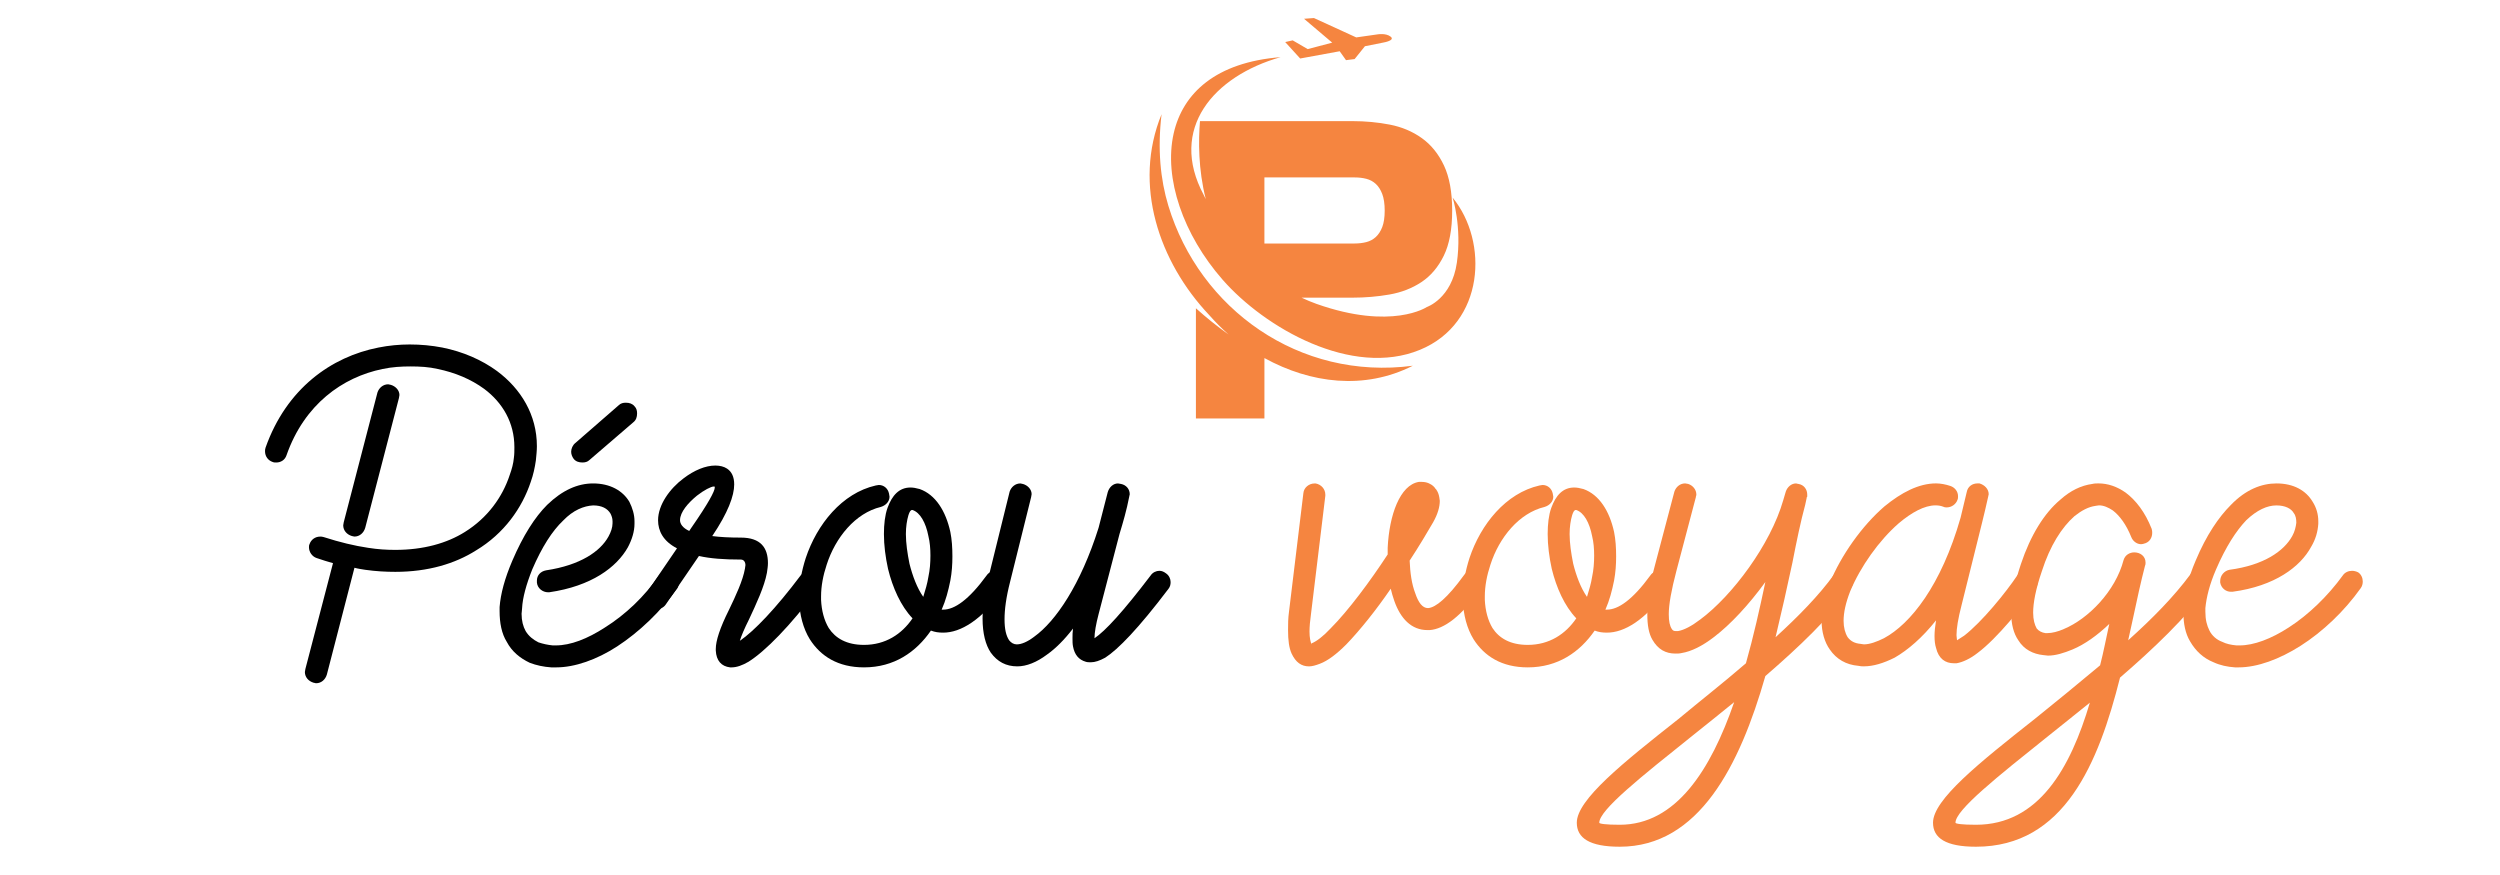
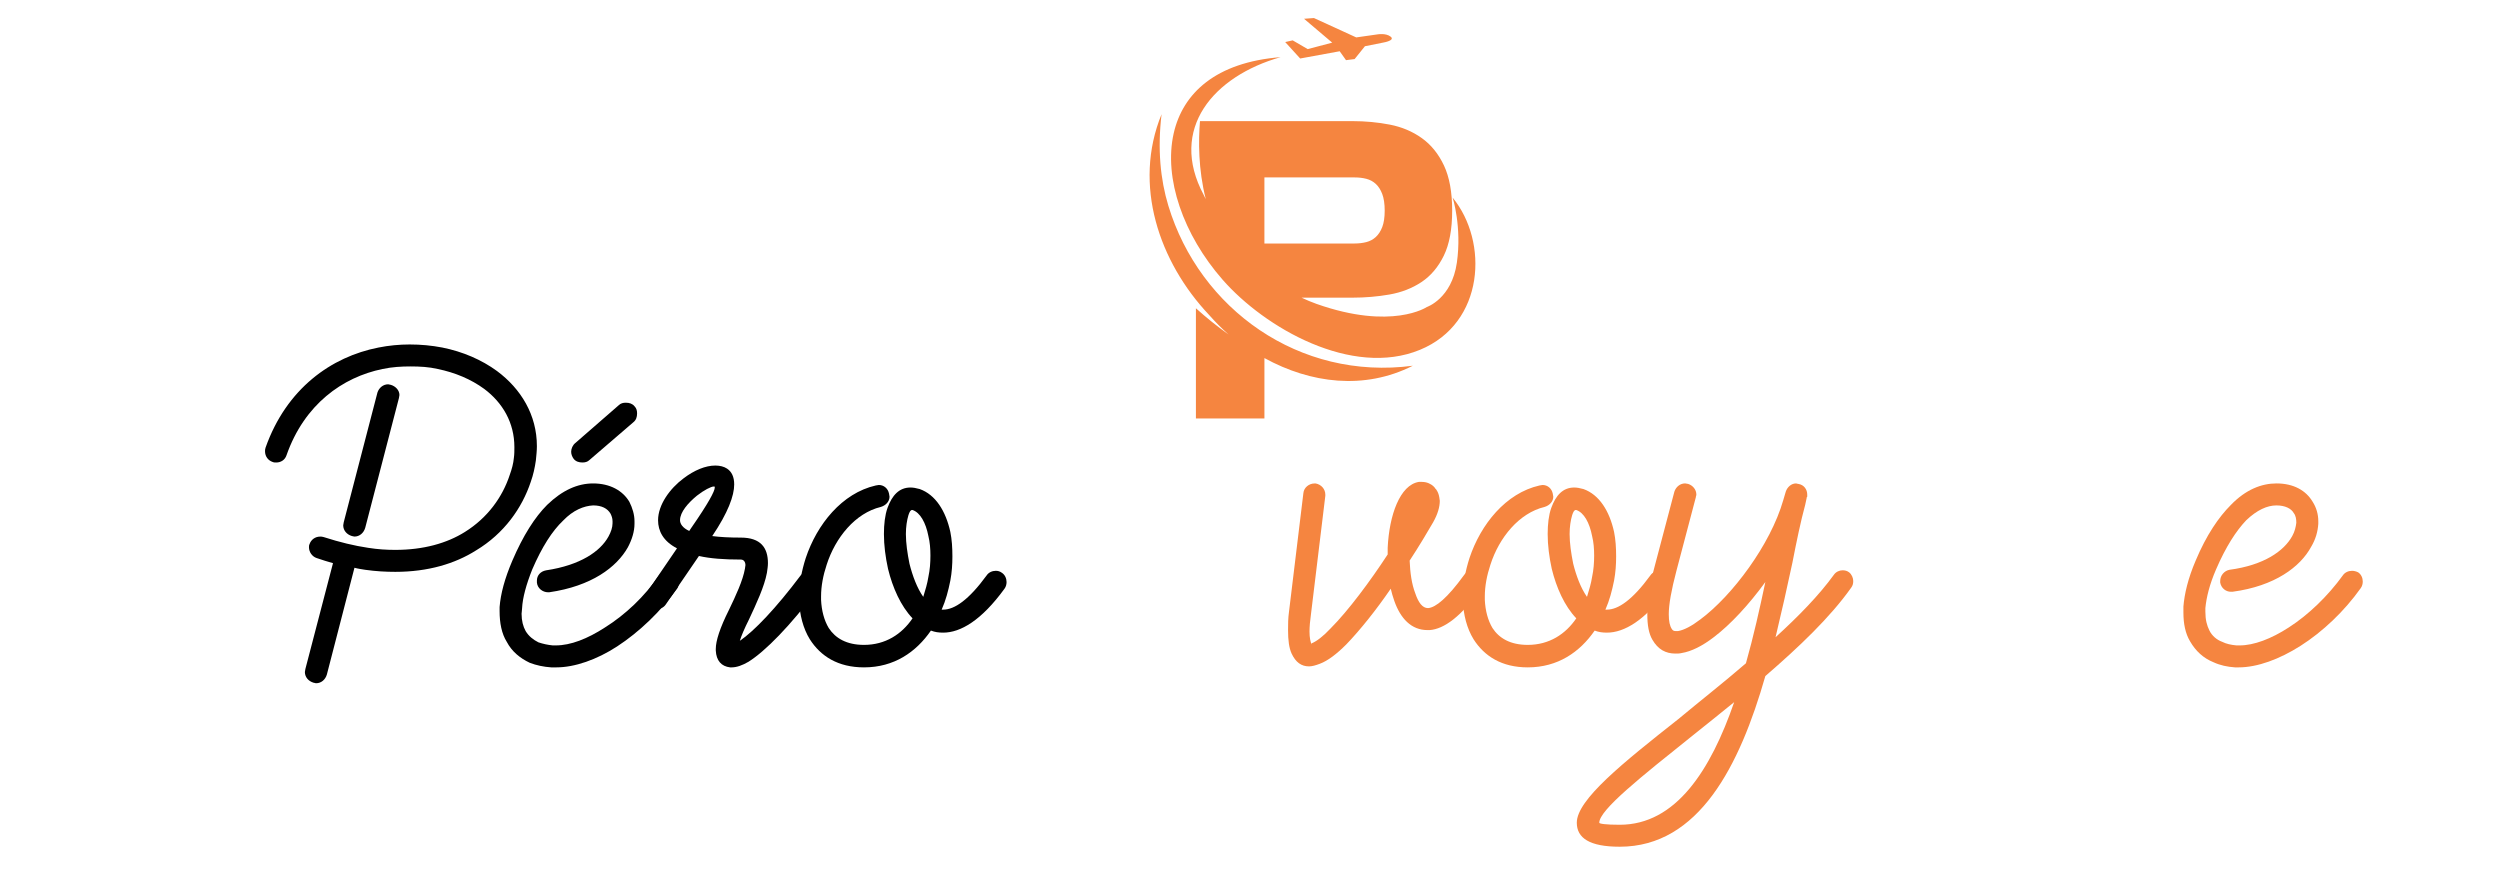
<svg xmlns="http://www.w3.org/2000/svg" version="1.1" baseProfile="tiny" id="Calque_1" x="0px" y="0px" width="200px" height="70px" viewBox="0 0 200 70" xml:space="preserve">
  <g>
    <path d="M42.951,35.69c0,0.368-0.041,0.736-0.082,1.145c-0.082,0.572-0.204,1.145-0.409,1.717   c-0.695,2.085-2.125,4.129-4.374,5.479c-1.676,1.063-3.843,1.717-6.459,1.717c-0.736,0-1.553-0.041-2.412-0.164   c-0.245-0.041-0.572-0.082-0.858-0.163l-2.208,8.543c-0.123,0.409-0.45,0.695-0.858,0.695c-0.082,0-0.123-0.041-0.205-0.041   c-0.409-0.122-0.695-0.449-0.695-0.858c0-0.082,0.041-0.163,0.041-0.245l2.208-8.462c-0.409-0.123-0.858-0.245-1.308-0.409   c-0.368-0.122-0.613-0.49-0.613-0.858c0-0.081,0-0.163,0.041-0.245c0.123-0.368,0.45-0.613,0.858-0.613   c0.082,0,0.164,0,0.286,0.041c1.267,0.409,2.453,0.695,3.556,0.858c0.777,0.123,1.472,0.164,2.167,0.164   c2.249,0,4.129-0.532,5.56-1.431c1.84-1.145,3.025-2.821,3.597-4.579c0.164-0.449,0.286-0.899,0.327-1.349   c0.041-0.286,0.041-0.572,0.041-0.858c0-1.962-0.94-3.557-2.412-4.66c-1.063-0.777-2.33-1.308-3.72-1.594   c-0.695-0.164-1.431-0.205-2.167-0.205s-1.472,0.041-2.249,0.205c-3.188,0.654-6.254,2.82-7.685,6.909   c-0.123,0.367-0.45,0.572-0.817,0.572c-0.082,0-0.205,0-0.286-0.041c-0.368-0.123-0.613-0.45-0.613-0.858   c0-0.082,0-0.164,0.041-0.286c1.676-4.742,5.273-7.276,9.034-8.012c0.817-0.164,1.676-0.246,2.494-0.246   c0.899,0,1.757,0.082,2.616,0.246c1.635,0.327,3.147,0.981,4.374,1.88C41.684,31.112,42.951,33.197,42.951,35.69z M29.216,42.231   c-0.123,0.408-0.45,0.694-0.858,0.694c-0.082,0-0.123-0.041-0.205-0.041c-0.409-0.122-0.695-0.449-0.695-0.858   c0-0.081,0.041-0.163,0.041-0.245l2.698-10.383c0.123-0.368,0.45-0.654,0.858-0.654c0.082,0,0.123,0.041,0.205,0.041   c0.409,0.123,0.695,0.45,0.695,0.818c0,0.082-0.041,0.163-0.041,0.245L29.216,42.231z" />
    <path d="M54.318,46.564c0,0.163-0.041,0.327-0.123,0.49c-1.308,1.84-3.066,3.516-4.824,4.66c-1.635,1.063-3.393,1.676-4.865,1.676   h-0.409c-0.613-0.041-1.186-0.163-1.717-0.367c-0.777-0.368-1.431-0.899-1.839-1.677c-0.409-0.653-0.573-1.512-0.573-2.452v-0.327   c0.082-1.063,0.409-2.289,1.022-3.72c0.859-2.003,1.799-3.475,2.78-4.456c1.227-1.186,2.453-1.717,3.679-1.717   c1.349,0,2.371,0.572,2.902,1.472c0.245,0.49,0.409,1.021,0.409,1.554v0.204c0,0.613-0.204,1.267-0.531,1.88   c-0.899,1.595-2.902,3.107-6.295,3.598h-0.082c-0.45,0-0.858-0.327-0.899-0.776v-0.164c0-0.408,0.286-0.735,0.736-0.817   c2.739-0.409,4.333-1.513,4.987-2.698c0.204-0.367,0.327-0.735,0.327-1.063V41.7c0-0.246-0.082-0.45-0.164-0.613   c-0.245-0.409-0.695-0.654-1.39-0.654c-0.736,0.041-1.594,0.368-2.412,1.227c-0.858,0.817-1.676,2.085-2.453,3.883   c-0.49,1.227-0.776,2.289-0.817,3.107c0,0.163-0.041,0.327-0.041,0.449c0,0.572,0.123,1.022,0.327,1.39   c0.245,0.409,0.613,0.695,1.022,0.899c0.368,0.123,0.736,0.204,1.145,0.245h0.246c1.185,0,2.534-0.531,3.924-1.431   c1.635-1.021,3.188-2.493,4.333-4.169c0.164-0.246,0.45-0.368,0.736-0.368c0.164,0,0.327,0.041,0.49,0.163   C54.196,45.992,54.318,46.278,54.318,46.564z M47.165,36.794c-0.164,0.164-0.368,0.205-0.572,0.205   c-0.286,0-0.531-0.082-0.695-0.286c-0.123-0.164-0.205-0.368-0.205-0.572c0-0.246,0.123-0.532,0.327-0.695l3.475-3.025   c0.164-0.164,0.368-0.205,0.572-0.205c0.286,0,0.531,0.082,0.695,0.286c0.164,0.164,0.205,0.368,0.205,0.572   c0,0.286-0.082,0.531-0.286,0.695L47.165,36.794z" />
    <path d="M65.603,46.564c0,0.163-0.041,0.368-0.164,0.531c-2.207,2.984-4.251,5.028-5.559,5.846   c-0.491,0.286-0.94,0.449-1.349,0.449h-0.123c-0.695-0.081-1.104-0.531-1.145-1.349v-0.123c0-0.653,0.327-1.676,1.063-3.147   c0.532-1.104,1.104-2.33,1.268-3.271c0-0.081,0.041-0.204,0.041-0.286c0-0.245-0.123-0.449-0.368-0.449   c-1.349,0-2.453-0.082-3.352-0.286l-2.657,3.884c-0.164,0.245-0.45,0.367-0.736,0.367c-0.164,0-0.368-0.041-0.49-0.163   c-0.246-0.164-0.409-0.45-0.409-0.736c0-0.163,0.041-0.326,0.164-0.49l2.371-3.475c-1.104-0.572-1.513-1.39-1.513-2.248   c0-1.227,0.94-2.534,2.044-3.353c0.858-0.653,1.758-1.021,2.535-1.021c0.368,0,0.695,0.082,0.94,0.245   c0.368,0.245,0.572,0.654,0.572,1.268c0,0.899-0.49,2.248-1.757,4.128c0.613,0.082,1.39,0.123,2.289,0.123   c1.594,0,2.167,0.817,2.167,2.044c0,0.245-0.041,0.49-0.082,0.776c-0.204,1.104-0.858,2.494-1.431,3.721   c-0.368,0.735-0.613,1.308-0.736,1.717c1.145-0.777,2.902-2.616,4.865-5.232c0.164-0.205,0.45-0.368,0.695-0.368   c0.205,0,0.368,0.082,0.532,0.204C65.48,46.033,65.603,46.278,65.603,46.564z M55.302,42.231c1.39-2.003,1.88-2.943,1.88-3.229   c0-0.041,0-0.082-0.041-0.082h-0.041c-0.205,0-0.777,0.286-1.349,0.736c-0.695,0.572-1.349,1.308-1.349,1.962   c0,0.286,0.205,0.613,0.736,0.858L55.302,42.231z" />
    <path d="M80.525,46.564c0,0.163-0.041,0.368-0.164,0.531c-1.84,2.534-3.516,3.516-4.906,3.516c-0.368,0-0.654-0.041-0.981-0.164   c-1.186,1.718-2.943,2.943-5.355,2.943c-2.085,0-3.475-0.899-4.333-2.248c-0.532-0.858-0.818-1.962-0.858-3.106V47.75   c0-1.022,0.204-2.085,0.531-3.107c0.899-2.697,2.902-5.191,5.601-5.805c0.082,0,0.163-0.04,0.245-0.04   c0.409,0,0.736,0.286,0.817,0.694c0,0.082,0.041,0.164,0.041,0.245c0,0.368-0.286,0.695-0.695,0.817   c-2.044,0.491-3.638,2.453-4.333,4.62c-0.286,0.858-0.449,1.717-0.449,2.534v0.286c0.041,0.858,0.245,1.635,0.613,2.248   c0.532,0.817,1.431,1.349,2.821,1.349c1.717,0,3.025-0.858,3.883-2.125c-0.94-0.981-1.594-2.453-1.962-3.966   c-0.205-0.939-0.327-1.88-0.327-2.779c0-0.776,0.082-1.513,0.286-2.085c0.368-1.021,0.94-1.635,1.839-1.635   c0.205,0,0.45,0.041,0.736,0.122c1.268,0.45,2.085,1.758,2.453,3.435c0.123,0.612,0.164,1.267,0.164,1.962   c0,0.613-0.041,1.267-0.164,1.921c-0.163,0.817-0.368,1.595-0.695,2.33h0.123c0.899,0,2.044-0.776,3.475-2.738   c0.164-0.246,0.45-0.368,0.736-0.368c0.164,0,0.327,0.041,0.491,0.163C80.402,45.992,80.525,46.278,80.525,46.564z M74.434,44.438   c0-0.531-0.041-1.063-0.163-1.554c-0.205-1.063-0.654-1.88-1.268-2.084h-0.041c-0.123,0-0.205,0.163-0.286,0.408   c-0.123,0.409-0.205,0.94-0.205,1.513c0,0.735,0.123,1.554,0.286,2.371c0.245,0.98,0.613,1.962,1.104,2.657   c0.164-0.531,0.327-1.063,0.409-1.595C74.394,45.583,74.434,45.011,74.434,44.438z" />
-     <path d="M93.649,46.564c0,0.204-0.041,0.368-0.163,0.531c-2.412,3.188-4.047,4.864-5.069,5.519   c-0.449,0.245-0.817,0.368-1.145,0.368c-0.164,0-0.286,0-0.409-0.041c-0.572-0.164-0.899-0.572-1.022-1.227   c-0.041-0.204-0.041-0.409-0.041-0.654s0-0.49,0.041-0.776c-0.695,0.899-1.39,1.595-2.085,2.085   c-0.817,0.613-1.635,0.94-2.371,0.94c-0.899,0-1.594-0.368-2.126-1.104c-0.409-0.613-0.654-1.512-0.654-2.738   c0-0.94,0.164-2.044,0.491-3.353l1.676-6.785c0.123-0.368,0.45-0.654,0.858-0.654c0.082,0,0.123,0.041,0.205,0.041   c0.409,0.122,0.695,0.449,0.695,0.817c0,0.082-0.041,0.163-0.041,0.245l-1.676,6.745c-0.327,1.268-0.45,2.248-0.45,3.025   c0,0.776,0.123,1.308,0.368,1.676c0.164,0.204,0.368,0.327,0.613,0.327c0.368,0,0.858-0.205,1.39-0.613   c1.717-1.227,3.72-4.17,5.15-8.707l0.736-2.861c0.123-0.409,0.45-0.695,0.817-0.695c0.082,0,0.164,0.041,0.246,0.041   c0.409,0.082,0.695,0.408,0.695,0.817c0,0.082-0.041,0.123-0.041,0.204c-0.204,1.063-0.49,2.044-0.776,2.984l-1.676,6.418   c-0.204,0.776-0.327,1.472-0.327,1.921c0.858-0.572,2.29-2.125,4.497-5.027c0.164-0.246,0.45-0.368,0.695-0.368   c0.204,0,0.368,0.082,0.531,0.204C93.527,46.033,93.649,46.319,93.649,46.564z" />
  </g>
  <g>
    <path fill="#F58540" d="M118.7,46.523c0,0.163-0.041,0.327-0.164,0.49c-1.635,2.33-3.024,3.312-4.169,3.394h-0.164   c-1.308,0-2.166-0.94-2.657-2.33c-0.122-0.327-0.204-0.654-0.286-0.981c-1.145,1.676-2.452,3.312-3.556,4.456   c-0.777,0.776-1.472,1.308-2.126,1.553c-0.327,0.123-0.613,0.205-0.858,0.205c-0.613,0-1.063-0.327-1.39-1.022   c-0.205-0.449-0.286-1.063-0.286-1.88c0-0.45,0-0.94,0.081-1.513l1.145-9.443c0.041-0.449,0.45-0.776,0.899-0.776h0.082   c0.449,0.082,0.776,0.449,0.776,0.899v0.082l-1.145,9.442c-0.082,0.572-0.122,1.063-0.122,1.431c0,0.49,0.081,0.817,0.163,1.022   V51.47c0.409-0.164,0.94-0.572,1.513-1.186c1.431-1.431,3.188-3.802,4.578-5.928v-0.531c0.123-2.616,0.981-5.027,2.494-5.273h0.245   c0.204,0,0.449,0.041,0.653,0.164c0.164,0.082,0.327,0.204,0.45,0.408c0.041,0,0.041,0.041,0.041,0.041   c0.122,0.164,0.204,0.368,0.245,0.613c0,0.082,0.041,0.204,0.041,0.286c0,0.49-0.164,1.063-0.531,1.717   c-0.45,0.777-1.104,1.881-1.881,3.066c0.041,0.98,0.164,1.88,0.45,2.616c0.245,0.735,0.572,1.186,1.021,1.186   c0.613-0.041,1.554-0.818,2.861-2.616c0.164-0.246,0.45-0.409,0.736-0.409c0.163,0,0.327,0.041,0.49,0.163   C118.577,45.951,118.7,46.237,118.7,46.523z" />
    <path fill="#F58540" d="M133.623,46.564c0,0.163-0.041,0.368-0.164,0.531c-1.839,2.534-3.516,3.516-4.905,3.516   c-0.368,0-0.654-0.041-0.98-0.164c-1.186,1.718-2.943,2.943-5.355,2.943c-2.085,0-3.475-0.899-4.333-2.248   c-0.531-0.858-0.817-1.962-0.858-3.106V47.75c0-1.022,0.204-2.085,0.531-3.107c0.899-2.697,2.902-5.191,5.601-5.805   c0.081,0,0.163-0.04,0.245-0.04c0.409,0,0.735,0.286,0.817,0.694c0,0.082,0.041,0.164,0.041,0.245c0,0.368-0.286,0.695-0.695,0.817   c-2.044,0.491-3.638,2.453-4.333,4.62c-0.286,0.858-0.449,1.717-0.449,2.534v0.286c0.041,0.858,0.245,1.635,0.613,2.248   c0.531,0.817,1.431,1.349,2.82,1.349c1.717,0,3.025-0.858,3.884-2.125c-0.94-0.981-1.595-2.453-1.963-3.966   c-0.204-0.939-0.326-1.88-0.326-2.779c0-0.776,0.081-1.513,0.286-2.085c0.367-1.021,0.939-1.635,1.839-1.635   c0.204,0,0.45,0.041,0.736,0.122c1.267,0.45,2.084,1.758,2.452,3.435c0.123,0.612,0.164,1.267,0.164,1.962   c0,0.613-0.041,1.267-0.164,1.921c-0.163,0.817-0.368,1.595-0.694,2.33h0.122c0.899,0,2.044-0.776,3.475-2.738   c0.164-0.246,0.45-0.368,0.736-0.368c0.163,0,0.327,0.041,0.49,0.163C133.5,45.992,133.623,46.278,133.623,46.564z M127.532,44.438   c0-0.531-0.041-1.063-0.164-1.554c-0.204-1.063-0.653-1.88-1.267-2.084h-0.041c-0.123,0-0.205,0.163-0.286,0.408   c-0.123,0.409-0.205,0.94-0.205,1.513c0,0.735,0.123,1.554,0.286,2.371c0.246,0.98,0.613,1.962,1.104,2.657   c0.163-0.531,0.327-1.063,0.408-1.595C127.491,45.583,127.532,45.011,127.532,44.438z" />
    <path fill="#F58540" d="M148.259,46.482c0,0.204-0.041,0.368-0.163,0.531c-1.677,2.371-4.17,4.742-6.868,7.072   c-2.044,7.153-5.314,13.653-11.65,13.653c-2.411,0-3.434-0.695-3.434-1.921c0-1.84,3.679-4.783,8.135-8.299   c1.717-1.431,3.598-2.902,5.396-4.456c0.612-2.166,1.104-4.374,1.553-6.499c-1.308,1.799-2.779,3.393-4.129,4.415   c-0.899,0.694-1.798,1.145-2.575,1.267c-0.163,0.041-0.327,0.041-0.49,0.041c-0.776,0-1.39-0.327-1.84-1.104   c-0.286-0.49-0.408-1.145-0.408-2.044c0-1.022,0.163-2.289,0.613-3.925l1.553-5.886c0.123-0.368,0.45-0.654,0.858-0.654   c0.082,0,0.164,0.041,0.245,0.041c0.368,0.122,0.654,0.449,0.654,0.858c0,0.082-0.041,0.122-0.041,0.204l-1.553,5.887   c-0.409,1.554-0.613,2.698-0.613,3.475c0,0.572,0.082,0.94,0.245,1.186c0.082,0.122,0.163,0.163,0.327,0.163h0.163   c0.491-0.081,1.104-0.408,1.799-0.939c2.534-1.881,5.601-5.969,6.622-9.525c0.082-0.245,0.123-0.449,0.205-0.694   c0.122-0.368,0.449-0.654,0.817-0.654c0.081,0,0.122,0.041,0.204,0.041c0.45,0.082,0.695,0.449,0.695,0.858v0.163l-0.041,0.041   v0.041c-0.041,0.204-0.082,0.368-0.123,0.572c-0.367,1.349-0.694,2.943-1.021,4.619c-0.409,1.922-0.858,3.925-1.35,5.969   c1.84-1.677,3.475-3.353,4.66-4.987c0.164-0.245,0.45-0.368,0.695-0.368c0.204,0,0.368,0.041,0.531,0.163   C148.136,45.951,148.259,46.237,148.259,46.482z M138.734,56.171c-1.145,0.94-2.289,1.839-3.353,2.697   c-4.088,3.271-7.439,5.928-7.439,6.95c0,0.081,0.49,0.163,1.635,0.163C134.074,65.981,136.854,61.607,138.734,56.171z" />
-     <path fill="#F58540" d="M163.019,46.564c0,0.163-0.041,0.327-0.163,0.49c-1.022,1.431-3.066,4.006-4.66,5.191   c-0.572,0.45-1.186,0.736-1.676,0.817h-0.205c-0.694,0-1.226-0.367-1.431-1.226c-0.081-0.246-0.122-0.572-0.122-0.94   s0.041-0.776,0.122-1.268c-1.104,1.39-2.248,2.371-3.311,2.984c-0.899,0.449-1.717,0.695-2.453,0.695c-0.163,0-0.286,0-0.449-0.041   c-0.981-0.082-1.758-0.531-2.289-1.309c-0.409-0.572-0.654-1.39-0.654-2.289s0.204-1.88,0.654-3.024   c0.898-2.208,2.575-4.579,4.374-6.132c1.349-1.104,2.738-1.84,4.128-1.84c0.368,0,0.777,0.082,1.145,0.204   c0.368,0.123,0.613,0.45,0.613,0.817c0,0.082,0,0.205-0.041,0.286c-0.122,0.368-0.49,0.613-0.858,0.613   c-0.081,0-0.163,0-0.245-0.041c-0.204-0.081-0.408-0.122-0.654-0.122c-0.898,0-1.921,0.572-2.942,1.431   c-1.595,1.39-3.066,3.475-3.884,5.437c-0.368,0.94-0.531,1.717-0.531,2.371c0,0.531,0.122,0.981,0.327,1.309   c0.245,0.326,0.572,0.49,1.021,0.531c0.082,0,0.164,0.041,0.286,0.041c0.45,0,1.022-0.205,1.595-0.491   c2.125-1.145,4.578-4.21,6.132-9.646l0.49-2.044c0.082-0.45,0.449-0.695,0.858-0.695h0.163c0.409,0.123,0.736,0.449,0.736,0.858   c0,0.082-0.041,0.123-0.041,0.204c-0.163,0.736-0.327,1.431-0.49,2.085l-1.636,6.581c-0.286,1.104-0.408,1.881-0.408,2.412   c0,0.164,0.041,0.286,0.041,0.409c0.122-0.082,0.326-0.205,0.572-0.368c1.431-1.104,3.352-3.475,4.251-4.823   c0.163-0.246,0.449-0.368,0.735-0.368c0.164,0,0.368,0.041,0.491,0.163C162.855,45.992,163.019,46.278,163.019,46.564z" />
-     <path fill="#F58540" d="M176.796,46.523c0,0.163-0.04,0.368-0.163,0.49c-1.758,2.412-4.333,4.865-7.031,7.195   c-1.717,6.826-4.456,13.53-11.527,13.53c-2.412,0-3.434-0.695-3.434-1.921c0-1.84,3.679-4.783,8.135-8.299   c1.676-1.349,3.475-2.82,5.232-4.292c0.286-1.104,0.49-2.208,0.735-3.312c-0.94,0.899-1.962,1.636-2.943,2.044   c-0.694,0.286-1.349,0.491-1.962,0.491c-0.123,0-0.245-0.041-0.368-0.041c-0.817-0.082-1.553-0.45-2.003-1.186   c-0.368-0.531-0.572-1.268-0.572-2.208c0-1.021,0.245-2.289,0.776-3.883c0.777-2.33,1.881-4.088,3.148-5.151   c0.817-0.735,1.676-1.145,2.575-1.267c0.163-0.041,0.327-0.041,0.49-0.041c0.736,0,1.472,0.245,2.167,0.735   c0.817,0.613,1.553,1.554,2.084,2.902c0.041,0.123,0.041,0.246,0.041,0.327c0,0.368-0.204,0.695-0.531,0.817   c-0.122,0.041-0.245,0.082-0.368,0.082c-0.326,0-0.653-0.245-0.776-0.572c-0.409-1.021-0.94-1.717-1.472-2.126   c-0.368-0.245-0.735-0.408-1.104-0.408c-0.123,0-0.204,0.041-0.286,0.041c-0.572,0.081-1.104,0.367-1.676,0.817   c-1.022,0.899-1.963,2.371-2.616,4.415c-0.491,1.431-0.695,2.534-0.695,3.311c0,0.572,0.123,0.981,0.286,1.268   c0.164,0.204,0.409,0.327,0.695,0.368h0.163c0.368,0,0.858-0.123,1.309-0.327c1.962-0.817,4.128-3.025,4.782-5.519   c0.123-0.409,0.49-0.613,0.858-0.613c0.45,0,0.899,0.286,0.899,0.817c0,0.082,0,0.164-0.041,0.245   c-0.327,1.268-0.653,2.739-0.98,4.293c-0.123,0.572-0.246,1.104-0.368,1.676c1.962-1.758,3.679-3.516,4.946-5.232   c0.163-0.245,0.449-0.368,0.694-0.368c0.205,0,0.368,0.041,0.532,0.163C176.674,45.951,176.796,46.237,176.796,46.523z    M167.189,56.212c-1.104,0.899-2.248,1.798-3.311,2.656c-4.088,3.271-7.44,5.928-7.44,6.95c0,0.081,0.491,0.163,1.636,0.163   C163.103,65.981,165.637,61.444,167.189,56.212z" />
    <path fill="#F58540" d="M189.021,46.523c0,0.163-0.041,0.368-0.164,0.531c-1.308,1.84-3.024,3.475-4.823,4.619   c-1.676,1.063-3.434,1.717-4.946,1.717h-0.286c-0.613-0.041-1.186-0.163-1.717-0.408c-0.817-0.327-1.431-0.899-1.881-1.677   c-0.367-0.612-0.531-1.39-0.531-2.289v-0.49c0.082-1.021,0.368-2.248,0.981-3.679c0.858-2.044,1.84-3.475,2.82-4.456   c1.186-1.227,2.453-1.717,3.639-1.717c1.39,0,2.371,0.572,2.902,1.472c0.286,0.449,0.449,0.98,0.449,1.554v0.204   c-0.041,0.613-0.204,1.227-0.572,1.84c-0.858,1.594-2.902,3.147-6.295,3.597h-0.123c-0.408,0-0.776-0.286-0.858-0.735v-0.123   c0-0.449,0.327-0.817,0.736-0.899c2.779-0.368,4.374-1.513,5.027-2.698c0.205-0.367,0.286-0.735,0.327-1.063   c0-0.286-0.041-0.572-0.204-0.776c-0.204-0.368-0.695-0.613-1.39-0.613c-0.736,0-1.554,0.368-2.412,1.186   c-0.817,0.858-1.635,2.126-2.412,3.924c-0.531,1.227-0.776,2.249-0.858,3.107v0.286c0,0.653,0.123,1.104,0.327,1.512   c0.204,0.409,0.572,0.736,1.022,0.899c0.326,0.164,0.694,0.245,1.145,0.286h0.245c1.145,0,2.534-0.531,3.924-1.431   c1.595-1.021,3.147-2.534,4.333-4.169c0.164-0.246,0.45-0.368,0.736-0.368c0.163,0,0.327,0.041,0.49,0.122   C188.898,45.951,189.021,46.237,189.021,46.523z" />
  </g>
  <path fill-rule="evenodd" fill="#F58540" d="M101.154,28.645v4.832h-5.481v-8.815c0.803,0.724,1.698,1.448,2.618,2.102  c-0.54-0.474-1.061-1.001-1.559-1.563c-4.011-4.247-6.119-10.416-3.807-16.063c-0.332,2.787-0.097,5.212,0.542,7.32  c2.504,8.261,10.474,14.006,19.558,12.801c0,0-0.002,0.001-0.004,0.002C109.152,31.218,104.854,30.679,101.154,28.645  L101.154,28.645z M104.014,4.68l-1.198-1.316l0.6-0.135l1.201,0.7l1.959-0.518l-2.253-1.909l0.792-0.059l3.384,1.55l1.726-0.246  c0,0,0.658-0.112,1.031,0.188c0.373,0.299-0.552,0.462-0.552,0.462l-1.509,0.301l-0.825,1.027l-0.689,0.088L107.175,4.1  L104.014,4.68L104.014,4.68z M102.448,4.572c-5.339,1.513-8.995,5.714-6.153,11.02c0,0,0.056,0.123,0.167,0.338  c-0.607-2.393-0.592-4.688-0.463-6.24h12.204c1.025,0,2.02,0.093,2.979,0.279c0.96,0.187,1.813,0.545,2.559,1.077  c0.746,0.531,1.338,1.263,1.777,2.195c0.438,0.933,0.656,2.135,0.656,3.608c0,1.492-0.223,2.694-0.671,3.608  c-0.447,0.914-1.044,1.618-1.79,2.112c-0.746,0.494-1.598,0.825-2.559,0.993c-0.961,0.167-1.944,0.251-2.951,0.251h-4.078  c0.386,0.185,0.786,0.353,1.2,0.5c6.037,2.131,8.823,0.248,8.823,0.248s1.988-0.669,2.401-3.543  c0.412-2.874-0.336-5.204-0.336-5.204c2.882,3.517,2.573,10.033-2.615,12.171c-5.435,2.24-12.41-1.737-15.807-5.629  c-3.114-3.566-4.709-8.085-3.897-11.683C94.618,7.461,97.26,4.983,102.448,4.572L102.448,4.572z M110.776,16.85  c0-0.541-0.067-0.984-0.196-1.328c-0.131-0.346-0.305-0.615-0.519-0.811c-0.215-0.196-0.465-0.332-0.755-0.406  c-0.289-0.074-0.603-0.111-0.938-0.111h-7.215v5.286h7.215c0.335,0,0.648-0.038,0.938-0.112c0.29-0.074,0.54-0.209,0.755-0.405  c0.214-0.196,0.388-0.461,0.519-0.797C110.709,17.829,110.776,17.391,110.776,16.85L110.776,16.85z" />
</svg>